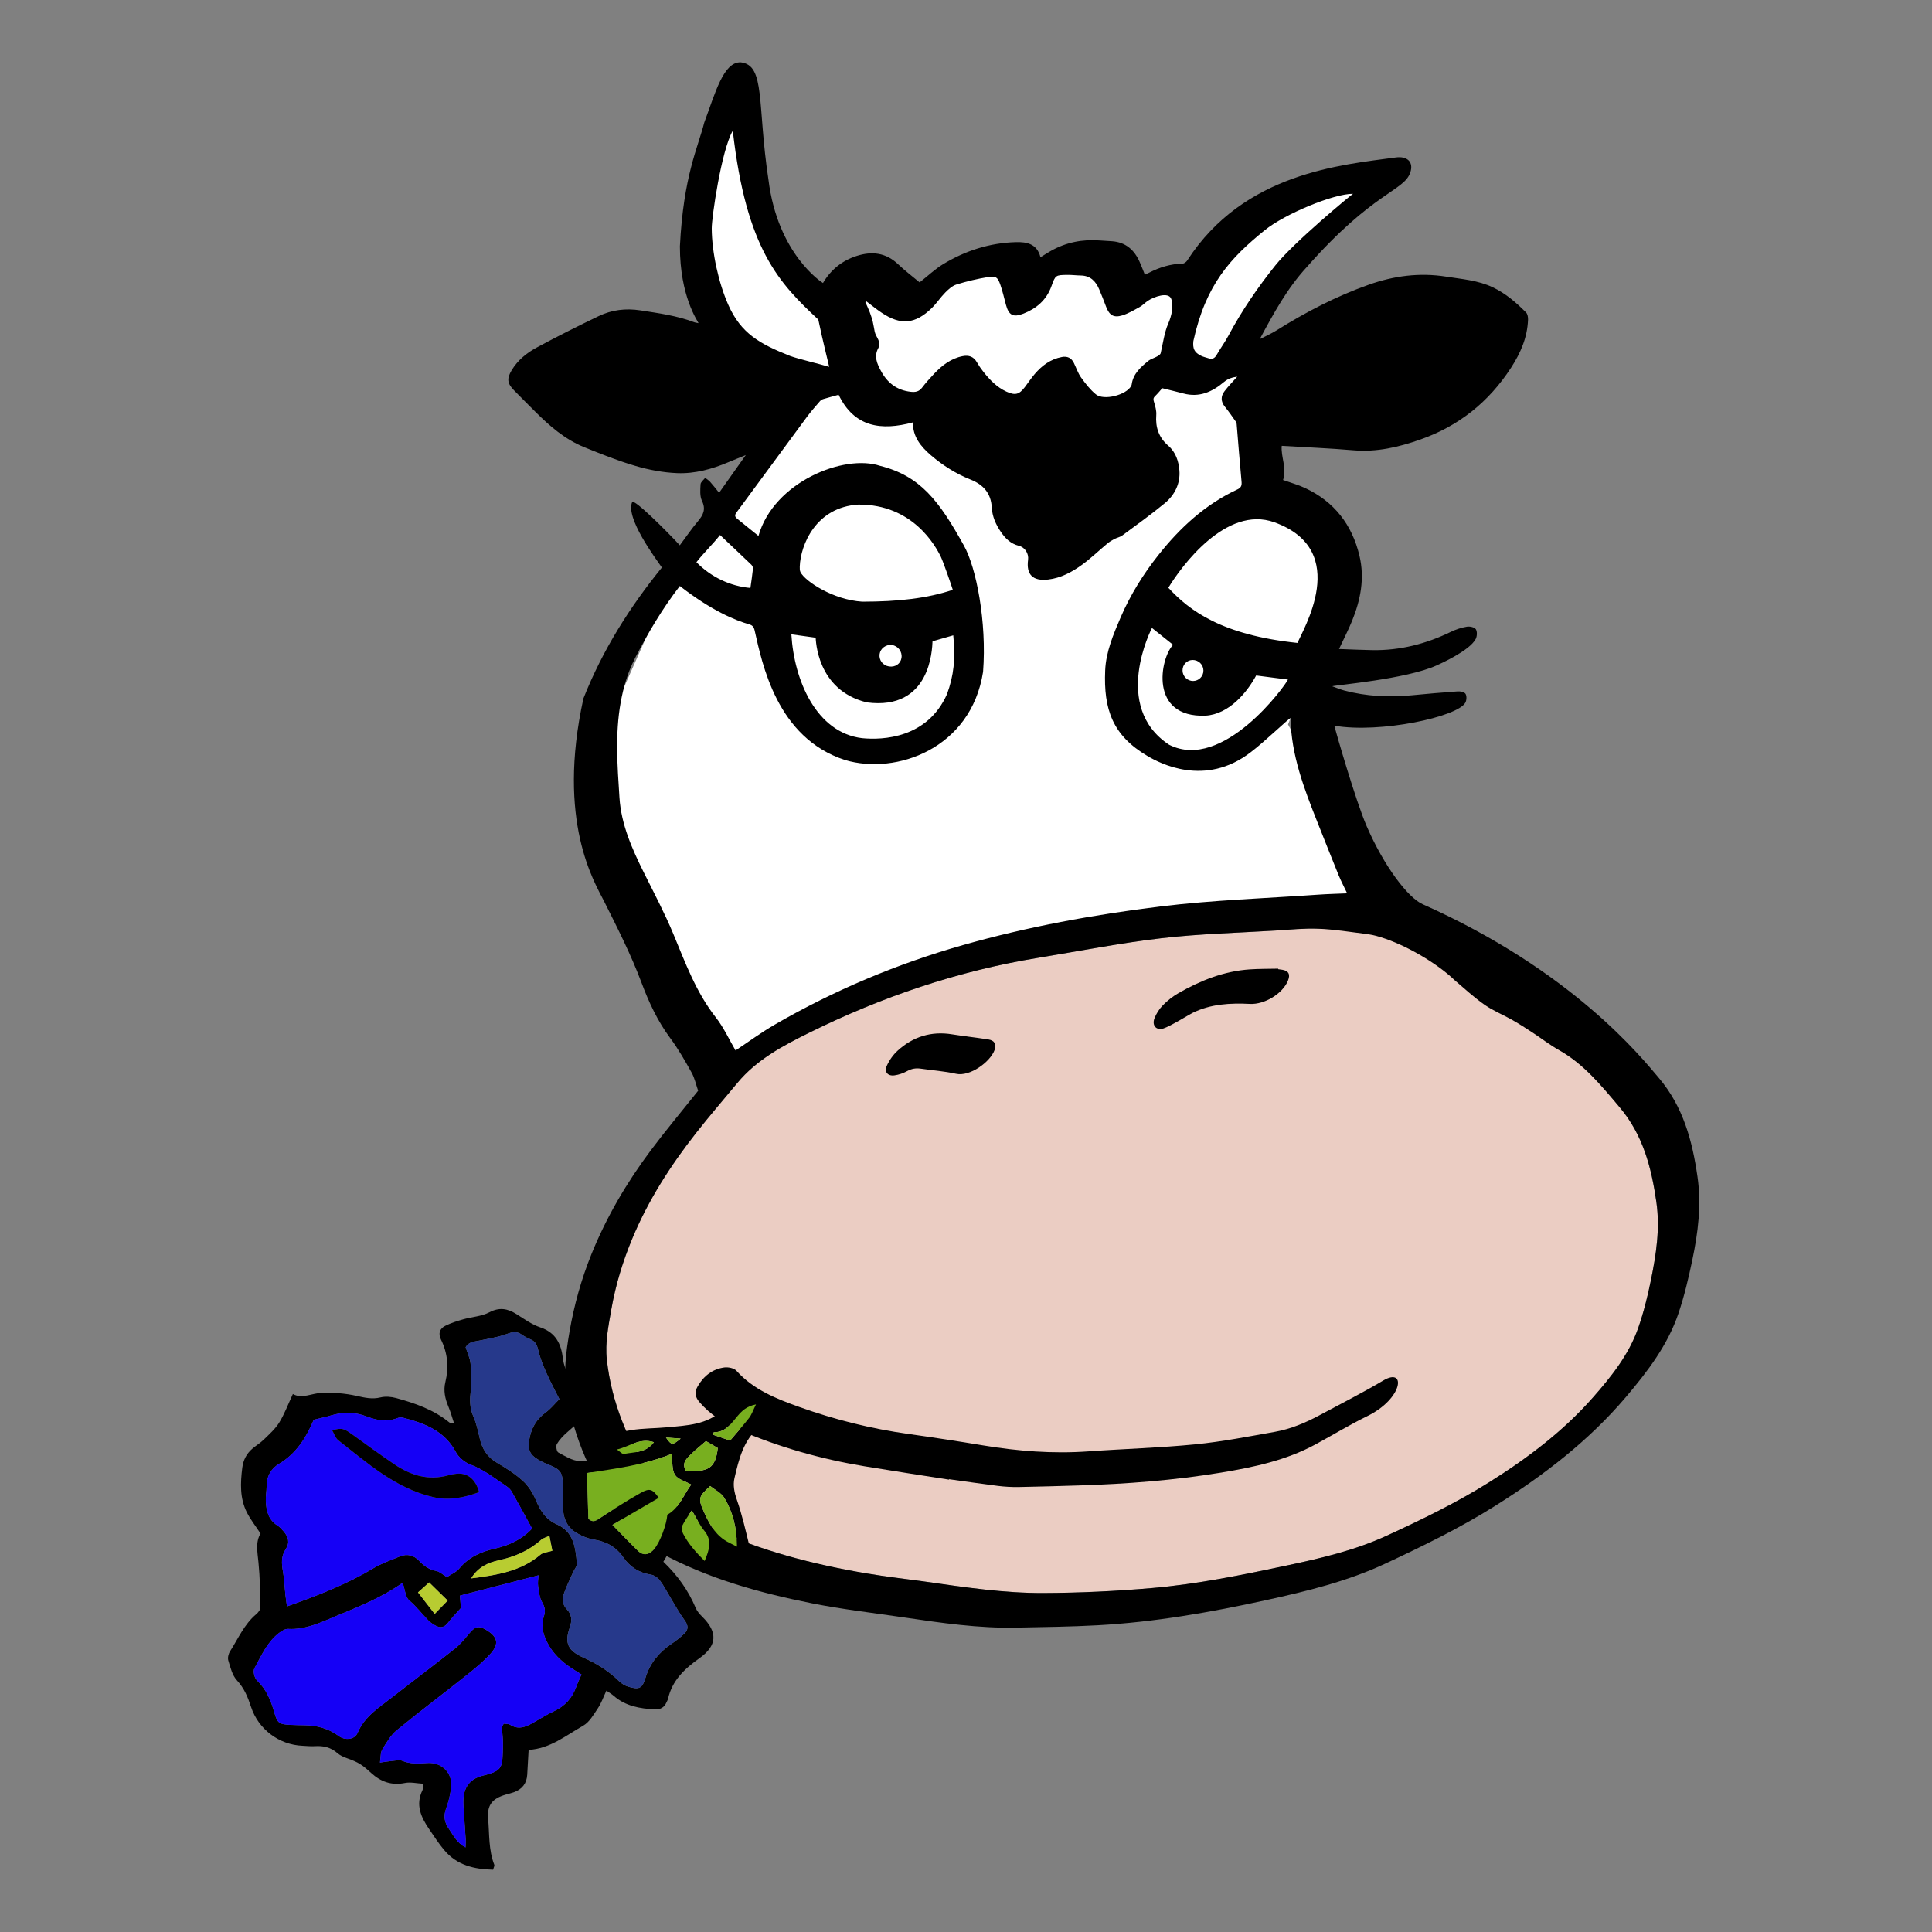
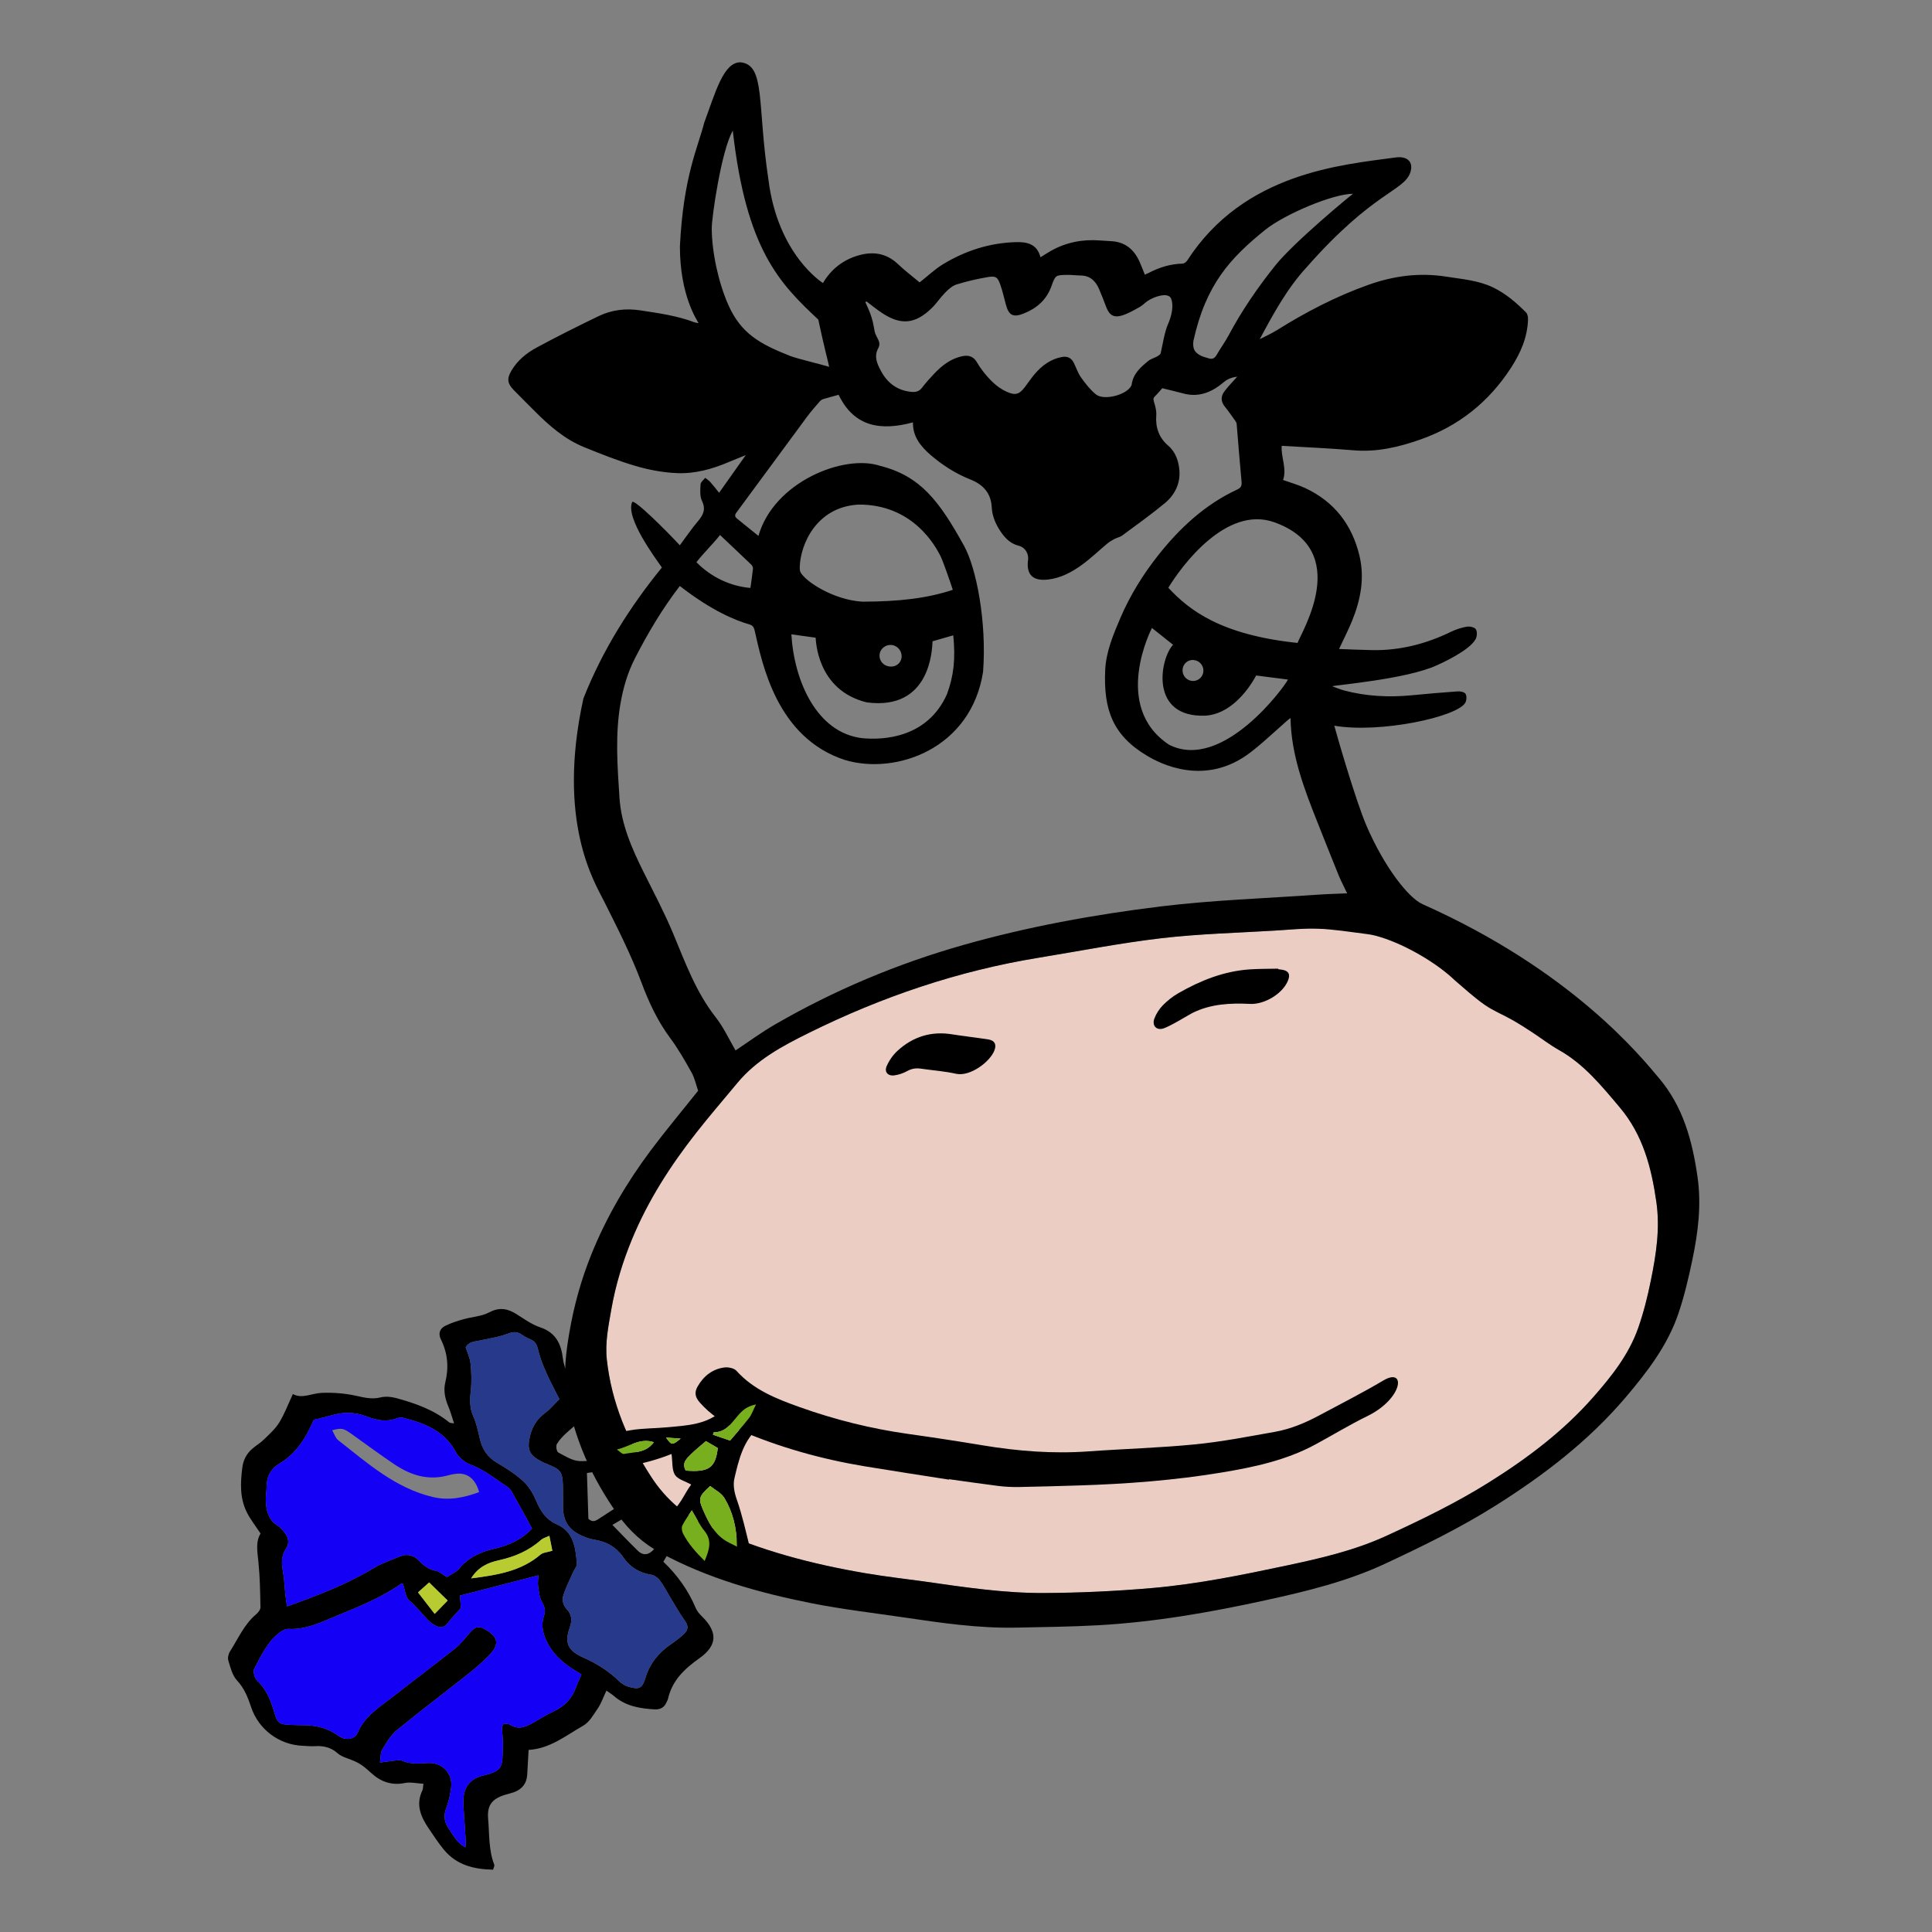
<svg xmlns="http://www.w3.org/2000/svg" version="1.1" id="Vrstva_1" x="0px" y="0px" width="180px" height="180px" viewBox="0 0 180 180" enable-background="new 0 0 180 180" xml:space="preserve">
  <rect x="0" y="0" width="180" height="180" fill="#808080" stroke="none" />
  <g>
-     <path fill="#FFFFFF" d="M129.197,84.624c0,0-9.296,1.463-25.069,1.776c-15.775,0.315-37.814,12.744-37.814,12.744L55.03,71.046   l8.148-18.387l8.984-12.117l-5.258-5.472l-2.556-13.798l4.401-12.726l4.696,16.949l3.626,2.512l4.179-1.984l5.221,1.357   l7.208-3.135l3.552,0.627l7-1.046l1.88,2.929l4.284-0.107l10.966-9.192l7-0.419l-6.685,5.849l-6.372,11.388l2.612,8.252l0.94,4.075   l4.909,3.656l0.104,7.625l-3.865,9.612L129.197,84.624z" />
    <g>
      <path fill-rule="evenodd" clip-rule="evenodd" fill="#EBCDC3" d="M85.923,147.317c-1.468-0.204-3.366-0.417-5.247-0.736    c-5.004-0.85-9.885-2.121-14.513-4.268c-2.288-1.058-4.103-2.577-5.49-4.712c-2.181-3.353-3.695-6.921-4.135-10.917    c-0.176-1.598,0.15-3.151,0.419-4.7c0.394-2.25,1.056-4.432,1.934-6.548c1.491-3.605,3.58-6.849,5.979-9.905    c1.234-1.575,2.547-3.089,3.825-4.633c1.79-2.163,4.207-3.45,6.654-4.661c6.801-3.367,13.921-5.786,21.428-7.009    c3.816-0.623,7.618-1.373,11.452-1.82c3.531-0.41,7.097-0.495,10.649-0.713c1.311-0.081,2.625-0.222,3.929-0.169    c1.473,0.06,3.063-0.002,4.529,0.183c9.1,2.163,18.262,9.913,23.564,16.454c2.169,2.57,2.959,5.603,3.42,8.831    c0.354,2.487-0.023,4.886-0.51,7.284c-0.303,1.507-0.681,3.013-1.188,4.462c-0.869,2.471-2.48,4.495-4.187,6.435    c-2.795,3.181-6.136,5.693-9.704,7.93c-3.059,1.917-6.298,3.485-9.567,4.988c-2.987,1.371-6.164,2.1-9.359,2.778    c-4.122,0.873-8.243,1.716-12.453,2.082c-3.369,0.292-6.74,0.452-10.121,0.465C93.564,148.434,89.957,147.896,85.923,147.317z" />
      <path fill-rule="evenodd" clip-rule="evenodd" d="M54.356,65.07c1.804-4.555,4.36-8.57,7.31-12.196    c-0.597-0.866-3.408-4.617-2.771-6.094c0.153-0.359,3.251,2.728,4.441,4.024c0.62-0.832,1.113-1.563,1.683-2.234    c0.493-0.586,0.767-1.107,0.382-1.906c-0.21-0.438-0.162-1.026-0.132-1.542c0.012-0.208,0.278-0.403,0.431-0.602    c0.158,0.123,0.336,0.229,0.465,0.377c0.273,0.303,0.523,0.632,0.832,1.014c0.819-1.158,1.611-2.276,2.487-3.513    c-0.627,0.257-1.123,0.454-1.616,0.662c-1.526,0.648-3.128,1.088-4.774,1.021c-1.301-0.053-2.619-0.298-3.867-0.665    c-1.637-0.477-3.228-1.116-4.809-1.757c-1.799-0.731-3.239-1.989-4.596-3.348c-0.648-0.653-1.306-1.299-1.947-1.959    c-0.623-0.641-0.667-1.079-0.206-1.854c0.567-0.949,1.413-1.623,2.355-2.13c1.892-1.019,3.813-1.986,5.749-2.915    c1.223-0.588,2.52-0.746,3.888-0.537c1.709,0.264,3.42,0.493,5.045,1.114c0.09,0.035,0.19,0.039,0.375,0.076    c-0.102-0.245-1.734-2.496-1.736-7.152c0.326-6.571,1.688-9.229,2.269-11.536c1.026-2.751,1.783-5.666,3.401-5.613    c2.32,0.271,1.512,3.885,2.582,10.955c0.871,6.962,5.02,9.582,5.078,9.607c0.725-1.232,1.783-2.089,3.137-2.521    c1.401-0.449,2.709-0.32,3.846,0.757c0.651,0.619,1.373,1.163,2.021,1.707c0.773-0.606,1.419-1.227,2.169-1.686    c2.08-1.264,4.349-1.996,6.798-2.065c1.014-0.028,1.973,0.15,2.292,1.41c0.345-0.213,0.639-0.405,0.944-0.579    c1.429-0.813,2.969-1.114,4.601-0.987c0.375,0.028,0.752,0.044,1.13,0.072c1.273,0.095,2.077,0.817,2.57,1.94    c0.167,0.377,0.313,0.762,0.481,1.179c0.15-0.072,0.28-0.127,0.403-0.19c0.975-0.505,1.999-0.817,3.107-0.843    c0.148-0.002,0.345-0.15,0.433-0.285c5.302-8.215,14.423-8.919,19.436-9.607c1.044-0.144,1.681,0.403,1.354,1.392    c-0.577,1.75-3.453,1.781-9.66,8.836c-1.806,1.963-3.068,4.274-4.369,6.701c0.326-0.162,0.576-0.28,0.822-0.407    c0.248-0.13,0.498-0.257,0.734-0.405c2.723-1.704,5.557-3.182,8.593-4.258c2.346-0.831,4.74-1.146,7.217-0.755    c1.475,0.234,2.969,0.338,4.355,0.998c1.197,0.572,2.172,1.417,3.089,2.341c0.146,0.146,0.194,0.449,0.185,0.674    c-0.064,1.656-0.685,3.091-1.586,4.48c-2.075,3.2-4.888,5.437-8.461,6.689c-1.998,0.702-4.052,1.186-6.219,0.998    c-2.207-0.19-4.42-0.278-6.68-0.415c-0.097,1.017,0.5,2.1,0.123,3.182c0.688,0.248,1.403,0.442,2.063,0.752    c2.714,1.269,4.367,3.417,5.055,6.305c0.498,2.096,0.106,4.115-0.688,6.067c-0.345,0.847-0.769,1.662-1.215,2.621    c1.079,0.037,2.098,0.09,3.119,0.106c2.575,0.039,4.997-0.583,7.308-1.707c0.468-0.227,0.982-0.394,1.491-0.479    c0.267-0.046,0.707,0.053,0.829,0.241c0.139,0.218,0.116,0.66-0.016,0.91c-0.579,1.098-3.334,2.32-3.631,2.455    c-2.857,1.299-9.463,1.833-9.734,1.947c0.373,0.132,0.738,0.292,1.121,0.394c2.058,0.544,4.145,0.648,6.259,0.447    c1.433-0.137,2.871-0.266,4.309-0.366c0.248-0.019,0.629,0.063,0.731,0.231c0.123,0.199,0.102,0.593-0.016,0.815    c-0.708,1.325-7.944,2.89-12.212,2.151c0.169,0.65,1.973,6.949,3.017,9.364c1.623,3.744,3.844,6.659,5.217,7.271    c13.939,6.21,20.353,14.233,22.013,16.194c2.255,2.67,3.107,5.823,3.591,9.188c0.384,2.651,0.053,5.217-0.484,7.778    c-0.35,1.667-0.741,3.336-1.285,4.948c-1.002,2.968-2.88,5.425-4.883,7.787c-3.473,4.096-7.678,7.315-12.196,10.156    c-3.278,2.061-6.747,3.753-10.248,5.388c-3.534,1.651-7.287,2.563-11.075,3.392c-5.194,1.139-10.42,2.059-15.736,2.348    c-2.507,0.139-5.018,0.164-7.527,0.217c-3.534,0.077-7.016-0.435-10.496-0.949c-2.864-0.424-5.75-0.752-8.586-1.317    c-4.89-0.975-9.681-2.304-14.11-4.708c-1.595-0.866-2.883-2.038-3.936-3.515c-2.429-3.42-4.131-7.127-4.795-11.297    c-0.313-1.959-0.063-3.872,0.266-5.784c0.426-2.464,1.093-4.865,2.031-7.19c1.405-3.489,3.297-6.703,5.543-9.706    c1.354-1.811,2.813-3.55,4.223-5.321c0.072-0.088,0.141-0.178,0.188-0.234c-0.204-0.585-0.324-1.176-0.604-1.681    c-0.616-1.103-1.244-2.211-1.996-3.221c-1.176-1.581-1.994-3.341-2.672-5.154c-0.984-2.628-2.25-5.117-3.503-7.616    C55.391,82.192,51.835,76.543,54.356,65.07z M85.923,147.317c4.034,0.579,7.641,1.116,11.309,1.1    c3.38-0.014,6.752-0.173,10.121-0.465c4.21-0.366,8.331-1.208,12.453-2.082c3.195-0.678,6.373-1.408,9.359-2.778    c3.27-1.503,6.509-3.07,9.567-4.988c3.568-2.237,6.909-4.749,9.704-7.93c1.707-1.94,3.318-3.964,4.187-6.435    c0.507-1.449,0.884-2.955,1.188-4.462c0.486-2.398,0.864-4.797,0.51-7.284c-0.461-3.228-1.25-6.261-3.42-8.831    c-1.695-2.005-3.337-4.029-5.678-5.342c-0.857-0.482-1.637-1.095-2.463-1.635c-0.619-0.403-1.241-0.806-1.883-1.169    c-0.84-0.477-1.757-0.843-2.547-1.392c-0.982-0.688-1.871-1.503-2.783-2.283c-1.695-1.632-4.58-3.302-6.893-4.02    c-0.632-0.199-0.957-0.252-1.443-0.315c-1.465-0.188-2.931-0.421-4.404-0.481c-1.304-0.053-2.619,0.088-3.929,0.169    c-3.552,0.218-7.118,0.303-10.649,0.713c-3.834,0.447-7.636,1.197-11.452,1.82c-7.507,1.223-14.627,3.642-21.428,7.009    c-2.447,1.211-4.865,2.499-6.654,4.661c-1.278,1.544-2.591,3.059-3.825,4.633c-2.399,3.056-4.487,6.3-5.979,9.905    c-0.878,2.117-1.54,4.298-1.934,6.548c-0.269,1.549-0.595,3.103-0.419,4.7c0.44,3.997,1.954,7.565,4.135,10.917    c1.387,2.135,3.202,3.654,5.49,4.712c4.628,2.146,9.509,3.418,14.513,4.268C82.557,146.9,84.455,147.114,85.923,147.317z     M125.511,83.23c-0.278-0.588-0.563-1.123-0.792-1.681c-0.671-1.644-1.32-3.297-1.978-4.948c-1.241-3.121-2.443-6.254-2.505-9.683    c-0.004-0.148-2.373,2.16-3.684,3.145c-4.286,3.334-8.561,1.009-9.628,0.382c-3.283-1.931-4.11-4.362-3.957-7.984    c0.072-1.727,0.757-3.35,1.44-4.941c0.903-2.093,2.105-4.024,3.503-5.791c2.008-2.542,4.374-4.735,7.366-6.125    c0.375-0.174,0.431-0.38,0.394-0.757c-0.169-1.776-0.301-3.556-0.452-5.333c-0.007-0.092-0.048-0.189-0.102-0.264    c-0.324-0.456-0.639-0.919-0.991-1.35c-0.398-0.484-0.396-0.979-0.044-1.445c0.373-0.493,0.813-0.933,1.19-1.361    c-0.398,0.056-0.831,0.153-1.239,0.5c-1.083,0.917-2.301,1.466-3.774,1.067c-0.642-0.171-1.29-0.322-1.971-0.491    c-0.194,0.218-0.424,0.5-0.681,0.75c-0.188,0.183-0.153,0.331-0.081,0.561c0.118,0.382,0.231,0.799,0.202,1.19    c-0.088,1.148,0.241,2.103,1.118,2.855c0.706,0.607,0.97,1.468,1.038,2.306c0.097,1.204-0.429,2.281-1.355,3.045    c-1.278,1.056-2.628,2.021-3.959,3.005c-0.217,0.162-0.514,0.213-0.759,0.343c-0.227,0.121-0.452,0.257-0.648,0.421    c-0.783,0.651-1.519,1.364-2.338,1.961c-0.947,0.69-1.982,1.25-3.177,1.387c-1.427,0.162-2.049-0.46-1.864-1.843    c0.074-0.565-0.275-1.156-0.859-1.301c-0.762-0.192-1.255-0.676-1.674-1.292c-0.472-0.692-0.803-1.433-0.85-2.28    c-0.069-1.325-0.783-2.126-1.987-2.603c-1.352-0.537-2.572-1.311-3.682-2.26c-0.96-0.824-1.706-1.757-1.671-3.063    c-2.945,0.794-5.458,0.473-6.928-2.57c-0.514,0.144-0.975,0.262-1.428,0.4c-0.114,0.035-0.236,0.109-0.313,0.199    c-0.407,0.472-0.824,0.94-1.195,1.44c-2.204,2.98-4.392,5.972-6.597,8.95c-0.173,0.238-0.118,0.394,0.065,0.544    c0.655,0.535,1.315,1.063,2,1.616c1.431-5.041,7.979-7.644,11.327-6.53c3.751,0.942,5.495,3.247,7.801,7.403    c1.165,2.049,2.154,7.146,1.799,11.79c-1.114,7.162-8.097,9.63-12.853,8.218c-6.396-2.07-7.731-9.023-8.431-12.078    c-0.074-0.326-0.199-0.475-0.502-0.563c-1.292-0.371-3.503-1.269-6.467-3.575c-1.618,2.1-2.964,4.365-4.17,6.717    c-0.674,1.313-1.082,2.686-1.343,4.145c-0.525,2.952-0.303,5.897-0.111,8.845c0.162,2.517,1.167,4.768,2.269,6.988    c0.945,1.898,1.943,3.779,2.755,5.735c1.118,2.688,2.112,5.416,3.943,7.75c0.75,0.954,1.262,2.093,1.848,3.091    c1.208-0.801,2.401-1.683,3.677-2.419c5.525-3.195,11.383-5.654,17.51-7.396c6.027-1.713,12.205-2.838,18.415-3.6    c4.876-0.595,9.804-0.755,14.71-1.1C123.721,83.29,124.603,83.271,125.511,83.23z M80.725,28.08    c-0.035,0.023-0.067,0.049-0.1,0.072c0.139,0.313,0.287,0.621,0.41,0.94c0.109,0.287,0.204,0.583,0.28,0.882    c0.076,0.31,0.116,0.627,0.181,0.938c0.109,0.507,0.653,0.935,0.335,1.517c-0.426,0.778-0.123,1.44,0.241,2.123    c0.602,1.127,1.496,1.809,2.781,1.952c0.414,0.046,0.759-0.002,1.042-0.371c0.347-0.458,0.734-0.885,1.127-1.304    c0.743-0.787,1.582-1.44,2.681-1.651c0.554-0.106,1,0.04,1.301,0.556c0.181,0.313,0.385,0.616,0.609,0.898    c0.597,0.75,1.255,1.442,2.146,1.853c0.822,0.377,1.19,0.28,1.723-0.419c0.308-0.403,0.588-0.831,0.919-1.218    c0.676-0.792,1.484-1.392,2.538-1.588c0.5-0.093,0.875,0.083,1.103,0.54c0.227,0.456,0.384,0.958,0.676,1.368    c0.408,0.567,0.848,1.137,1.382,1.575c0.744,0.604,2.834,0.058,3.284-0.778c0.023-0.044,0.044-0.09,0.051-0.137    c0.137-1.021,0.854-1.637,1.582-2.228c0.248-0.204,1.051-0.394,1.123-0.702c0.199-0.859,0.347-1.952,0.702-2.75    c0.303-0.688,0.535-1.674,0.269-2.323c-0.264-0.646-1.593-0.19-2.186,0.213c-0.259,0.176-0.475,0.419-0.746,0.567    c-0.528,0.29-1.058,0.609-1.628,0.783c-0.794,0.241-1.194-0.023-1.489-0.785c-0.21-0.554-0.423-1.107-0.655-1.651    c-0.317-0.746-0.815-1.267-1.699-1.283c-0.426-0.007-0.852-0.064-1.278-0.058c-1.079,0.016-1.1,0.019-1.466,1.042    c-0.458,1.29-1.389,2.088-2.619,2.57c-0.961,0.375-1.364,0.146-1.628-0.838c-0.167-0.618-0.306-1.244-0.516-1.848    c-0.243-0.702-0.41-0.843-1.132-0.727c-0.996,0.164-1.987,0.396-2.952,0.694c-0.392,0.121-0.748,0.447-1.049,0.75    c-0.449,0.451-0.801,1.002-1.257,1.447c-1.544,1.509-2.904,1.627-4.682,0.428C81.644,28.805,81.192,28.432,80.725,28.08z     M120.889,59.901c0.389-1.072,5.11-8.625-2.158-11.241c-4.511-1.621-8.704,4.161-9.88,6.101    C110.826,56.892,113.811,59.161,120.889,59.901z M79.97,47.011c-3.953,0.236-5.388,3.751-5.458,5.772    c-0.005,0.16-0.009,0.373,0.067,0.523c0.438,0.856,3.047,2.58,5.751,2.75c3.399-0.002,6.069-0.313,8.44-1.104    c-0.167-0.528-0.873-2.57-1.111-3.07C87.173,50.876,85.048,46.972,79.97,47.011z M73.73,59.098    c0.254,4.332,2.35,9.165,6.587,9.674c1.95,0.192,6.087,0.007,7.914-4.103c0.632-1.746,0.799-3.244,0.583-5.478    c-0.702,0.201-1.338,0.384-1.933,0.556c-0.035,0.713-0.165,6.476-6.122,5.693c-4.708-1.146-4.742-5.897-4.766-6.027    C75.232,59.307,74.496,59.205,73.73,59.098z M126.057,18.057c-1.806-0.019-6.368,1.887-8.213,3.383    c-3.198,2.591-5.495,5.038-6.659,10.327c-0.077,0.711,0.085,1.072,0.72,1.382c0.218,0.107,0.463,0.155,0.697,0.234    c0.35,0.116,0.569,0,0.755-0.324c0.347-0.611,0.771-1.181,1.102-1.801c1.239-2.32,2.709-4.466,4.357-6.525    C120.558,22.558,125.823,18.207,126.057,18.057z M108.923,69.386c5.02,2.544,10.853-5.543,11.072-6.074    c-0.63-0.085-2.276-0.282-2.961-0.379c-0.848,1.574-2.526,3.617-4.721,3.742c-5.272,0.208-4.233-5.335-3.021-6.602    c-0.683-0.544-1.322-1.053-1.968-1.567C107.299,58.554,103.525,65.827,108.923,69.386z M68.272,12.175    c-1.07,1.843-1.966,8.099-1.961,9.097c0.007,2.234,0.639,5.104,1.547,7.139c1.183,2.658,2.913,3.626,5.766,4.756    c0.769,0.283,2.771,0.746,3.628,1.012c-0.051-0.283-0.595-2.38-1.012-4.402C72.614,26.388,69.521,23.234,68.272,12.175z     M69.914,54.777c0.085-0.621,0.178-1.204,0.238-1.79c0.012-0.118-0.06-0.285-0.15-0.373c-0.957-0.919-1.926-1.829-2.92-2.77    c-0.627,0.813-1.551,1.697-2.197,2.533C66.242,53.77,68.052,54.62,69.914,54.777z M82.832,62.092    c0.581,0.088,1.074-0.252,1.158-0.796c0.088-0.583-0.317-1.125-0.896-1.202c-0.542-0.072-1.065,0.313-1.142,0.84    C81.869,61.499,82.255,62.006,82.832,62.092z M112.102,62.664c0.104-0.542-0.257-1.063-0.803-1.16    c-0.533-0.095-1.021,0.25-1.111,0.787c-0.09,0.526,0.259,1.035,0.78,1.137C111.495,63.53,112.002,63.187,112.102,62.664z" />
      <path fill-rule="evenodd" clip-rule="evenodd" d="M88.415,137.854c-2.617-0.412-5.233-0.808-7.847-1.241    c-4.066-0.674-8.012-1.783-11.797-3.422c-1.354-0.588-2.572-1.39-3.561-2.51c-0.445-0.5-0.542-0.945-0.206-1.523    c0.556-0.958,1.375-1.609,2.484-1.755c0.364-0.046,0.901,0.063,1.123,0.308c1.598,1.776,3.712,2.607,5.875,3.38    c3.306,1.181,6.691,2.024,10.169,2.51c2.313,0.324,4.622,0.678,6.925,1.061c3.253,0.54,6.516,0.796,9.818,0.56    c3.318-0.238,6.65-0.329,9.958-0.655c2.489-0.245,4.958-0.729,7.426-1.167c1.478-0.262,2.86-0.847,4.18-1.558    c1.982-1.065,3.992-2.079,5.925-3.228c2.123-1.259,1.866,1.681-1.512,3.33c-1.637,0.801-3.198,1.752-4.8,2.621    c-2.755,1.496-5.763,2.13-8.817,2.635c-4.376,0.72-8.785,1.056-13.217,1.195c-1.885,0.056-3.77,0.116-5.654,0.148    c-0.639,0.009-1.283-0.027-1.917-0.106c-1.519-0.19-3.031-0.415-4.548-0.623C88.419,137.826,88.417,137.84,88.415,137.854z" />
      <path fill-rule="evenodd" clip-rule="evenodd" d="M119.09,90.297c0.13,0.019,0.262,0.032,0.391,0.055    c0.582,0.102,0.75,0.433,0.519,1.005c-0.496,1.232-2.2,2.244-3.534,2.174c-1.845-0.092-3.677,0-5.379,0.848    c-0.306,0.153-2.063,1.246-2.704,1.442c-0.66,0.202-1.077-0.287-0.827-0.94c0.171-0.447,0.454-0.885,0.787-1.225    c0.421-0.428,0.91-0.817,1.431-1.116c2.067-1.19,4.253-2.061,6.662-2.225c0.882-0.061,1.769-0.046,2.651-0.067    C119.087,90.264,119.09,90.28,119.09,90.297z" />
      <path fill-rule="evenodd" clip-rule="evenodd" d="M90.128,96.569c0.651,0.09,1.306,0.169,1.954,0.273    c0.579,0.095,0.778,0.449,0.574,0.998c-0.403,1.098-2.29,2.492-3.589,2.2c-1.072-0.241-2.179-0.315-3.27-0.475    c-0.454-0.067-0.856-0.007-1.273,0.222c-0.363,0.202-0.785,0.348-1.197,0.403c-0.611,0.081-0.959-0.319-0.713-0.875    c0.231-0.521,0.586-1.033,1.007-1.417c1.438-1.315,3.145-1.85,5.089-1.531c0.472,0.079,0.945,0.134,1.417,0.199V96.569z" />
    </g>
  </g>
  <g>
    <path fill-rule="evenodd" clip-rule="evenodd" d="M37.727,166.117c-1.243,0.252-2.255-0.114-3.151-0.936   c-0.875-0.801-1.179-0.982-2.225-1.364c-0.319-0.113-0.658-0.255-0.905-0.475c-0.616-0.549-1.32-0.708-2.116-0.655   c-0.38,0.025-0.762-0.021-1.144-0.037c-2.184-0.088-4.112-1.535-4.795-3.617c-0.296-0.905-0.637-1.75-1.32-2.484   c-0.431-0.466-0.602-1.202-0.799-1.846c-0.076-0.25,0.016-0.627,0.167-0.861c0.759-1.181,1.311-2.51,2.429-3.445   c0.188-0.155,0.4-0.428,0.398-0.644c-0.025-1.401-0.044-2.807-0.186-4.201c-0.095-0.958-0.285-1.889,0.195-2.676   c-0.463-0.704-0.938-1.304-1.276-1.973c-0.66-1.315-0.604-2.725-0.426-4.149c0.093-0.732,0.392-1.309,0.929-1.774   c0.345-0.299,0.75-0.532,1.074-0.852c0.514-0.5,1.07-0.993,1.44-1.591c0.486-0.787,0.813-1.674,1.271-2.658   c0.845,0.475,1.737-0.064,2.661-0.106c1.09-0.048,2.216,0.042,3.279,0.28c0.759,0.169,1.445,0.333,2.227,0.141   c0.454-0.111,0.994-0.064,1.457,0.061c1.771,0.484,3.501,1.086,4.955,2.273c0.07,0.058,0.197,0.042,0.438,0.083   c-0.194-0.588-0.331-1.098-0.535-1.579c-0.306-0.727-0.465-1.482-0.28-2.237c0.34-1.396,0.227-2.721-0.41-4.006   c-0.269-0.546-0.104-1.007,0.396-1.259c0.535-0.269,1.118-0.452,1.697-0.616c0.801-0.229,1.692-0.264,2.408-0.644   c0.96-0.507,1.723-0.354,2.559,0.176c0.708,0.449,1.412,0.959,2.192,1.22c1.452,0.491,1.95,1.533,2.117,2.92   c0.067,0.549,0.28,1.095,0.495,1.614c0.202,0.491,0.514,0.936,0.744,1.417c1.03,2.179,1.009,2.223-0.843,3.825   c-0.366,0.32-0.718,0.688-0.963,1.1c-0.106,0.183-0.021,0.697,0.129,0.78c0.63,0.34,1.306,0.769,1.984,0.804   c0.952,0.051,1.919-0.218,3.059-0.375c-0.371-0.405-0.6-0.641-0.813-0.894c-0.229-0.275-0.65-0.445-0.558-0.811   c1.082-0.287,2.084-0.639,3.117-0.803c1.116-0.181,2.26-0.16,3.385-0.267c1.817-0.173,3.667-0.227,5.131-1.586   c0.582-0.544,1.248-0.998,1.853-1.519c0.822-0.708,1.804-0.456,2.112,0.577c0.269,0.903,0.229,1.829-0.5,2.445   c-1.524,1.278-1.938,3.063-2.353,4.834c-0.146,0.632-0.017,1.308,0.22,1.987c0.5,1.431,0.832,2.919,1.195,4.395   c0.072,0.292-0.035,0.627-0.072,1.123c-0.947-0.315-1.713-0.567-2.489-0.824c-0.048,0.22-0.076,0.41-0.125,0.59   c-0.16,0.572-0.125,1.32-0.822,1.51c-0.627,0.169-1.047-0.396-1.434-0.792c-0.66-0.678-1.262-1.41-1.945-2.186   c-0.398,0.678-0.769,1.315-1.151,1.973c1.313,1.255,2.325,2.67,3.017,4.312c0.125,0.303,0.366,0.574,0.607,0.81   c1.449,1.436,1.412,2.682-0.264,3.869c-1.382,0.979-2.545,2.07-2.929,3.793c-0.023,0.109-0.095,0.206-0.139,0.313   c-0.202,0.486-0.579,0.683-1.091,0.658c-1.394-0.072-2.732-0.301-3.832-1.267c-0.185-0.16-0.4-0.285-0.674-0.479   c-0.292,0.618-0.477,1.169-0.79,1.635c-0.398,0.59-0.79,1.301-1.371,1.63c-1.609,0.912-3.089,2.144-5.087,2.257   c-0.046,0.817-0.083,1.572-0.132,2.325c-0.051,0.813-0.484,1.345-1.241,1.619c-0.25,0.09-0.514,0.148-0.769,0.225   c-1.25,0.371-1.741,0.965-1.63,2.25c0.127,1.436,0.032,2.906,0.576,4.293c0.033,0.081-0.051,0.211-0.113,0.449   c-1.757-0.04-3.369-0.408-4.562-1.836c-0.514-0.611-0.949-1.29-1.401-1.952c-0.759-1.107-1.283-2.262-0.618-3.619   c0.046-0.097,0.037-0.222,0.09-0.597C38.819,166.154,38.25,166.012,37.727,166.117z M47.507,160.682   c0.762,0.493,1.445,0.229,2.135-0.162c0.662-0.379,1.313-0.783,2-1.109c0.991-0.468,1.653-1.197,2.028-2.216   c0.141-0.389,0.319-0.767,0.502-1.192c-0.327-0.204-0.616-0.375-0.896-0.558c-0.968-0.642-1.794-1.408-2.32-2.473   c-0.389-0.787-0.565-1.586-0.273-2.431c0.162-0.475,0.067-0.831-0.181-1.271c-0.246-0.438-0.296-1-0.371-1.517   c-0.044-0.322,0.023-0.657,0.04-0.986c-2.484,0.642-4.89,1.264-7.319,1.892c0.037,0.481,0.072,0.924,0.09,1.158   c-0.486,0.551-0.873,0.933-1.192,1.364c-0.34,0.458-0.727,0.525-1.192,0.264c-0.229-0.127-0.461-0.28-0.644-0.468   c-0.602-0.618-1.118-1.303-1.79-1.873c-0.354-0.301-0.387-0.982-0.588-1.563c0.042-0.002-0.088-0.035-0.164,0.019   c-1.83,1.276-3.89,2.112-5.928,2.95c-1.461,0.602-2.917,1.347-4.596,1.252c-0.29-0.016-0.632,0.208-0.885,0.405   c-1.086,0.854-1.625,2.109-2.262,3.274c-0.144,0.262,0.002,0.892,0.241,1.116c0.875,0.831,1.292,1.861,1.611,2.978   c0.29,1.014,0.458,1.119,1.538,1.169c0.419,0.019,0.838,0.025,1.257,0.03c1.176,0.011,2.253,0.298,3.218,1.009   c0.595,0.44,1.489,0.329,1.748-0.292c0.651-1.547,2.003-2.367,3.226-3.325c1.95-1.528,3.934-3.012,5.872-4.555   c0.502-0.396,0.91-0.919,1.327-1.412c0.542-0.639,0.857-0.718,1.552-0.308c1.063,0.623,1.241,1.294,0.431,2.2   c-0.655,0.731-1.427,1.368-2.198,1.982c-2.176,1.734-4.406,3.404-6.557,5.168c-0.565,0.466-0.963,1.158-1.353,1.799   c-0.173,0.283-0.132,0.695-0.213,1.213c0.514-0.069,0.84-0.13,1.174-0.158c0.301-0.025,0.646-0.116,0.901-0.007   c0.78,0.329,1.561,0.252,2.366,0.206c1.343-0.079,2.346,0.954,2.19,2.274c-0.079,0.674-0.236,1.357-0.475,1.991   c-0.254,0.688-0.144,1.273,0.246,1.836c0.421,0.611,0.743,1.317,1.567,1.764c0.009-0.308,0.03-0.514,0.019-0.718   c-0.067-1.067-0.15-2.13-0.213-3.198c-0.088-1.473,0.419-2.431,1.832-2.778c1.901-0.465,1.79-0.776,1.85-2.809   c0.014-0.567-0.069-1.137-0.1-1.705c-0.002-0.064,0.072-0.132,0.178-0.322C47.146,160.622,47.366,160.59,47.507,160.682z    M26.01,136.377c-0.769,0.458-1.171,1.174-1.167,2.1c0.002,0.458-0.1,0.917-0.076,1.371c0.044,0.894,0.225,1.741,1.077,2.274   c0.222,0.137,0.405,0.347,0.579,0.546c0.44,0.507,0.607,1.056,0.197,1.667c-0.44,0.658-0.387,1.357-0.254,2.093   c0.127,0.708,0.148,1.431,0.225,2.146c0.037,0.335,0.09,0.667,0.148,1.09c2.839-1.005,5.527-2.04,8.025-3.542   c0.773-0.468,1.651-0.767,2.494-1.116c0.676-0.278,1.313-0.104,1.785,0.403c0.456,0.484,0.933,0.822,1.602,0.95   c0.313,0.06,0.588,0.331,0.991,0.574c0.368-0.248,0.854-0.442,1.148-0.796c0.882-1.063,2.033-1.575,3.33-1.862   c1.369-0.303,2.577-0.903,3.457-1.866c-0.651-1.186-1.257-2.311-1.887-3.422c-0.106-0.19-0.28-0.366-0.463-0.491   c-1.098-0.739-2.128-1.572-3.404-2.052c-0.528-0.197-1.086-0.662-1.348-1.155c-1.063-1.999-2.924-2.684-4.914-3.202   c-0.173-0.044-0.391-0.021-0.558,0.044c-0.996,0.384-1.913,0.197-2.882-0.176c-1.042-0.4-2.156-0.417-3.253-0.085   c-0.509,0.153-1.033,0.259-1.628,0.407C28.516,133.964,27.601,135.427,26.01,136.377z M50.927,127.958   c-0.306-0.69-0.602-1.396-0.771-2.125c-0.116-0.493-0.255-0.852-0.739-1.049c-0.28-0.113-0.556-0.262-0.804-0.438   c-0.454-0.324-0.85-0.264-1.371-0.067c-0.811,0.304-1.692,0.429-2.547,0.616c-0.477,0.104-1.005,0.092-1.311,0.627   c0.153,0.486,0.4,0.981,0.454,1.496c0.083,0.822,0.118,1.667,0.028,2.484c-0.093,0.853-0.132,1.642,0.234,2.459   c0.292,0.653,0.438,1.378,0.604,2.082c0.229,0.977,0.711,1.723,1.607,2.244c0.852,0.496,1.702,1.042,2.426,1.704   c0.512,0.468,0.915,1.123,1.188,1.769c0.415,0.986,0.913,1.801,1.95,2.257c1.582,0.69,1.746,2.186,1.871,3.647   c0.023,0.259-0.229,0.54-0.35,0.813c-0.304,0.69-0.651,1.368-0.889,2.082c-0.16,0.472-0.081,0.965,0.306,1.377   c0.458,0.486,0.507,1.021,0.273,1.684c-0.514,1.461-0.183,2.167,1.267,2.813c1.234,0.551,2.355,1.244,3.323,2.193   c0.234,0.229,0.546,0.424,0.859,0.517c1.01,0.301,1.301,0.178,1.604-0.829c0.408-1.35,1.23-2.341,2.367-3.124   c0.442-0.303,0.873-0.625,1.255-0.996c0.371-0.359,0.384-0.743,0.037-1.211c-0.514-0.697-0.926-1.471-1.38-2.211   c-0.317-0.521-0.588-1.072-0.959-1.551c-0.189-0.246-0.53-0.473-0.829-0.517c-1.098-0.167-1.95-0.727-2.549-1.595   c-0.681-0.984-1.565-1.473-2.726-1.665c-0.616-0.102-1.248-0.366-1.771-0.708c-0.776-0.512-1.121-1.324-1.128-2.262   c-0.004-0.688,0.002-1.373-0.011-2.061c-0.03-1.285-0.213-1.507-1.438-1.996c-0.419-0.167-0.833-0.375-1.19-0.644   c-0.488-0.368-0.627-0.857-0.53-1.514c0.169-1.125,0.632-2,1.563-2.672c0.452-0.326,0.811-0.783,1.264-1.234   C51.696,129.516,51.277,128.752,50.927,127.958z M55.931,141.415c1.237-0.81,2.487-1.609,3.777-2.334   c0.829-0.465,1.093-0.34,1.665,0.468c-1.424,0.833-2.853,1.665-4.318,2.521c0.85,0.866,1.596,1.66,2.378,2.415   c0.512,0.493,1.047,0.398,1.554-0.21c0.512-0.618,1.125-2.25,1.186-3.151c1.156-0.655,1.528-1.896,2.223-2.809   c-0.574-0.324-1.246-0.489-1.512-0.908c-0.294-0.468-0.213-1.167-0.319-1.943c-2.561,1.033-5.21,1.357-7.882,1.774   c0.046,1.489,0.092,2.887,0.136,4.265C55.25,141.906,55.551,141.663,55.931,141.415z M67.483,139.556   c-0.285-0.47-0.882-0.754-1.318-1.106c-1.074,0.975-1.127,1.169-0.641,2.271c0.465,1.051,0.972,2.084,1.968,2.753   c0.324,0.222,0.694,0.375,1.171,0.625C68.645,142.339,68.279,140.874,67.483,139.556z M50.346,144.849   c0.252-0.218,0.679-0.231,1.116-0.368c-0.081-0.403-0.167-0.832-0.278-1.394c-0.343,0.16-0.597,0.218-0.767,0.371   c-1.134,1.019-2.473,1.586-3.945,1.908c-0.998,0.22-1.913,0.616-2.58,1.688C46.31,146.746,48.521,146.398,50.346,144.849z    M65.607,142.596c-0.429-0.519-0.716-1.153-1.153-1.882c-0.327,0.512-0.655,0.947-0.887,1.428c-0.09,0.192-0.035,0.526,0.069,0.732   c0.486,0.945,1.179,1.729,2.015,2.559C66.084,144.388,66.374,143.52,65.607,142.596z M66.874,134.909   c-0.356-0.208-0.759-0.442-1.104-0.644c-0.523,0.456-0.961,0.799-1.354,1.188c-0.428,0.421-0.938,0.843-0.523,1.558   C66.029,137.183,66.663,136.761,66.874,134.909z M68.02,134.214c0.574-0.676,1.202-1.375,1.778-2.117   c0.236-0.306,0.361-0.699,0.637-1.252c-0.885,0.178-1.309,0.606-1.693,1.051c-0.613,0.711-1.121,1.554-2.229,1.544   c-0.026,0-0.053,0.125-0.093,0.229C66.959,133.855,67.503,134.041,68.02,134.214z M38.944,148.359   c0.556,0.72,1.051,1.357,1.554,2.005c0.401-0.41,0.838-0.862,1.211-1.244c-0.538-0.525-1.086-1.061-1.728-1.69   C39.618,147.755,39.234,148.1,38.944,148.359z M57.473,135.045c0.229,0.148,0.491,0.456,0.678,0.415   c0.933-0.197,2.01-0.065,2.771-1.093C59.596,133.932,58.638,134.791,57.473,135.045z M62.048,133.932   c0.533,0.739,0.574,0.743,1.369,0.1C62.887,133.992,62.525,133.966,62.048,133.932z" />
    <path fill-rule="evenodd" clip-rule="evenodd" fill="#1500F6" d="M46.938,160.592c0.208,0.03,0.428-0.002,0.57,0.09   c0.762,0.493,1.445,0.229,2.135-0.162c0.662-0.379,1.313-0.783,2-1.109c0.991-0.468,1.653-1.197,2.028-2.216   c0.141-0.389,0.319-0.767,0.502-1.192c-0.327-0.204-0.616-0.375-0.896-0.558c-0.968-0.642-1.794-1.408-2.32-2.473   c-0.389-0.787-0.565-1.586-0.273-2.431c0.162-0.475,0.067-0.831-0.181-1.271c-0.246-0.438-0.296-1-0.371-1.517   c-0.044-0.322,0.023-0.657,0.04-0.986c-2.484,0.642-4.89,1.264-7.319,1.892c0.037,0.481,0.072,0.924,0.09,1.158   c-0.486,0.551-0.873,0.933-1.192,1.364c-0.34,0.458-0.727,0.525-1.192,0.264c-0.229-0.127-0.461-0.28-0.644-0.468   c-0.602-0.618-1.118-1.303-1.79-1.873c-0.354-0.301-0.387-0.982-0.588-1.563c0.042-0.002-0.088-0.035-0.164,0.019   c-1.83,1.276-3.89,2.112-5.928,2.95c-1.461,0.602-2.917,1.347-4.596,1.252c-0.29-0.016-0.632,0.208-0.885,0.405   c-1.086,0.854-1.625,2.109-2.262,3.274c-0.144,0.262,0.002,0.892,0.241,1.116c0.875,0.831,1.292,1.861,1.611,2.978   c0.29,1.014,0.458,1.119,1.538,1.169c0.419,0.019,0.838,0.025,1.257,0.03c1.176,0.011,2.253,0.298,3.218,1.009   c0.595,0.44,1.489,0.329,1.748-0.292c0.651-1.547,2.003-2.367,3.226-3.325c1.95-1.528,3.934-3.012,5.872-4.555   c0.502-0.396,0.91-0.919,1.327-1.412c0.542-0.639,0.857-0.718,1.552-0.308c1.063,0.623,1.241,1.294,0.431,2.2   c-0.655,0.731-1.427,1.368-2.198,1.982c-2.176,1.734-4.406,3.404-6.557,5.168c-0.565,0.466-0.963,1.158-1.353,1.799   c-0.173,0.283-0.132,0.695-0.213,1.213c0.514-0.069,0.84-0.13,1.174-0.158c0.301-0.025,0.646-0.116,0.901-0.007   c0.78,0.329,1.561,0.252,2.366,0.206c1.343-0.079,2.346,0.954,2.19,2.274c-0.079,0.674-0.236,1.357-0.475,1.991   c-0.254,0.688-0.144,1.273,0.246,1.836c0.421,0.611,0.743,1.317,1.567,1.764c0.009-0.308,0.03-0.514,0.019-0.718   c-0.067-1.067-0.15-2.13-0.213-3.198c-0.088-1.473,0.419-2.431,1.832-2.778c1.901-0.465,1.79-0.776,1.85-2.809   c0.014-0.567-0.069-1.137-0.1-1.705C46.757,160.849,46.831,160.782,46.938,160.592z" />
    <path fill-rule="evenodd" clip-rule="evenodd" fill="#1500F6" d="M30.861,131.869c1.098-0.331,2.211-0.315,3.253,0.085   c0.97,0.373,1.887,0.561,2.882,0.176c0.167-0.065,0.385-0.088,0.558-0.044c1.989,0.519,3.851,1.204,4.914,3.202   c0.262,0.493,0.82,0.958,1.348,1.155c1.276,0.479,2.306,1.313,3.404,2.052c0.183,0.125,0.356,0.301,0.463,0.491   c0.63,1.111,1.236,2.237,1.887,3.422c-0.88,0.963-2.088,1.563-3.457,1.866c-1.297,0.287-2.447,0.799-3.33,1.862   c-0.294,0.354-0.78,0.548-1.148,0.796c-0.403-0.243-0.679-0.514-0.991-0.574c-0.669-0.127-1.146-0.465-1.602-0.95   c-0.473-0.507-1.109-0.681-1.785-0.403c-0.843,0.35-1.721,0.648-2.494,1.116c-2.498,1.503-5.187,2.538-8.025,3.542   c-0.058-0.423-0.111-0.755-0.148-1.09c-0.077-0.715-0.097-1.438-0.225-2.146c-0.132-0.736-0.186-1.436,0.254-2.093   c0.41-0.611,0.243-1.16-0.197-1.667c-0.173-0.199-0.356-0.41-0.579-0.546c-0.852-0.533-1.033-1.38-1.077-2.274   c-0.023-0.454,0.079-0.912,0.076-1.371c-0.004-0.926,0.398-1.642,1.167-2.1c1.591-0.95,2.505-2.413,3.223-4.101   C29.829,132.128,30.352,132.021,30.861,131.869z M42.485,137.31c-0.227,0.028-0.456,0.064-0.674,0.127   c-1.871,0.542-3.538,0.021-5.08-1.019c-1.324-0.892-2.609-1.841-3.909-2.771c-0.824-0.588-0.956-0.63-1.877-0.394   c0.201,0.342,0.315,0.734,0.574,0.935c2.721,2.128,5.318,4.464,8.824,5.289c1.47,0.345,2.853,0.07,4.295-0.458   C44.305,137.771,43.513,137.18,42.485,137.31z" />
    <path fill-rule="evenodd" clip-rule="evenodd" fill="#26398B" d="M52.115,130.352c-0.419-0.836-0.838-1.6-1.188-2.395   c-0.306-0.69-0.602-1.396-0.771-2.125c-0.116-0.493-0.255-0.852-0.739-1.049c-0.28-0.113-0.556-0.262-0.804-0.438   c-0.454-0.324-0.85-0.264-1.371-0.067c-0.811,0.304-1.692,0.429-2.547,0.616c-0.477,0.104-1.005,0.092-1.311,0.627   c0.153,0.486,0.4,0.981,0.454,1.496c0.083,0.822,0.118,1.667,0.028,2.484c-0.093,0.853-0.132,1.642,0.234,2.459   c0.292,0.653,0.438,1.378,0.604,2.082c0.229,0.977,0.711,1.723,1.607,2.244c0.852,0.496,1.702,1.042,2.426,1.704   c0.512,0.468,0.915,1.123,1.188,1.769c0.415,0.986,0.913,1.801,1.95,2.257c1.582,0.69,1.746,2.186,1.871,3.647   c0.023,0.259-0.229,0.54-0.35,0.813c-0.304,0.69-0.651,1.368-0.889,2.082c-0.16,0.472-0.081,0.965,0.306,1.377   c0.458,0.486,0.507,1.021,0.273,1.684c-0.514,1.461-0.183,2.167,1.267,2.813c1.234,0.551,2.355,1.244,3.323,2.193   c0.234,0.229,0.546,0.424,0.859,0.517c1.01,0.301,1.301,0.178,1.604-0.829c0.408-1.35,1.23-2.341,2.367-3.124   c0.442-0.303,0.873-0.625,1.255-0.996c0.371-0.359,0.384-0.743,0.037-1.211c-0.514-0.697-0.926-1.471-1.38-2.211   c-0.317-0.521-0.588-1.072-0.959-1.551c-0.189-0.246-0.53-0.473-0.829-0.517c-1.098-0.167-1.95-0.727-2.549-1.595   c-0.681-0.984-1.565-1.473-2.726-1.665c-0.616-0.102-1.248-0.366-1.771-0.708c-0.776-0.512-1.121-1.324-1.128-2.262   c-0.004-0.688,0.002-1.373-0.011-2.061c-0.03-1.285-0.213-1.507-1.438-1.996c-0.419-0.167-0.833-0.375-1.19-0.644   c-0.488-0.368-0.627-0.857-0.53-1.514c0.169-1.125,0.632-2,1.563-2.672C51.302,131.26,51.661,130.803,52.115,130.352z" />
-     <path fill-rule="evenodd" clip-rule="evenodd" fill="#78AF1F" d="M54.817,141.503c0.433,0.403,0.734,0.16,1.114-0.088   c1.237-0.81,2.487-1.609,3.777-2.334c0.829-0.465,1.093-0.34,1.665,0.468c-1.424,0.833-2.853,1.665-4.318,2.521   c0.85,0.866,1.596,1.66,2.378,2.415c0.512,0.493,1.047,0.398,1.554-0.21c0.512-0.618,1.125-2.25,1.186-3.151   c1.156-0.655,1.528-1.896,2.223-2.809c-0.574-0.324-1.246-0.489-1.512-0.908c-0.294-0.468-0.213-1.167-0.319-1.943   c-2.561,1.033-5.21,1.357-7.882,1.774C54.727,138.727,54.773,140.125,54.817,141.503z" />
    <path fill-rule="evenodd" clip-rule="evenodd" fill="#78AF1F" d="M68.664,144.099c-0.019-1.76-0.384-3.225-1.181-4.543   c-0.285-0.47-0.882-0.754-1.318-1.106c-1.074,0.975-1.127,1.169-0.641,2.271c0.465,1.051,0.972,2.084,1.968,2.753   C67.816,143.696,68.187,143.849,68.664,144.099z" />
    <path fill-rule="evenodd" clip-rule="evenodd" fill="#B8CC31" d="M43.893,147.053c2.417-0.308,4.629-0.655,6.453-2.204   c0.252-0.218,0.679-0.231,1.116-0.368c-0.081-0.403-0.167-0.832-0.278-1.394c-0.343,0.16-0.597,0.218-0.767,0.371   c-1.134,1.019-2.473,1.586-3.945,1.908C45.474,145.585,44.56,145.981,43.893,147.053z" />
    <path fill-rule="evenodd" clip-rule="evenodd" fill="#78AF1F" d="M65.651,145.433c0.433-1.044,0.722-1.913-0.044-2.836   c-0.429-0.519-0.716-1.153-1.153-1.882c-0.327,0.512-0.655,0.947-0.887,1.428c-0.09,0.192-0.035,0.526,0.069,0.732   C64.123,143.819,64.815,144.604,65.651,145.433z" />
    <path fill-rule="evenodd" clip-rule="evenodd" fill="#78AF1F" d="M63.892,137.011c2.137,0.171,2.771-0.25,2.982-2.103   c-0.356-0.208-0.759-0.442-1.104-0.644c-0.523,0.456-0.961,0.799-1.354,1.188C63.986,135.875,63.477,136.296,63.892,137.011z" />
    <path fill-rule="evenodd" clip-rule="evenodd" fill="#78AF1F" d="M66.42,133.67c0.54,0.186,1.083,0.371,1.6,0.544   c0.574-0.676,1.202-1.375,1.778-2.117c0.236-0.306,0.361-0.699,0.637-1.252c-0.885,0.178-1.309,0.606-1.693,1.051   c-0.613,0.711-1.121,1.554-2.229,1.544C66.487,133.441,66.459,133.566,66.42,133.67z" />
-     <path fill-rule="evenodd" clip-rule="evenodd" fill="#B8CC31" d="M39.982,147.431c-0.364,0.324-0.748,0.669-1.038,0.929   c0.556,0.72,1.051,1.357,1.554,2.005c0.401-0.41,0.838-0.862,1.211-1.244C41.172,148.596,40.623,148.061,39.982,147.431z" />
+     <path fill-rule="evenodd" clip-rule="evenodd" fill="#B8CC31" d="M39.982,147.431c-0.364,0.324-0.748,0.669-1.038,0.929   c0.556,0.72,1.051,1.357,1.554,2.005c0.401-0.41,0.838-0.862,1.211-1.244C41.172,148.596,40.623,148.061,39.982,147.431" />
    <path fill-rule="evenodd" clip-rule="evenodd" fill="#78AF1F" d="M60.923,134.367c-1.327-0.436-2.285,0.423-3.45,0.678   c0.229,0.148,0.491,0.456,0.678,0.415C59.084,135.263,60.161,135.395,60.923,134.367z" />
    <path fill-rule="evenodd" clip-rule="evenodd" fill="#78AF1F" d="M63.417,134.031c-0.53-0.04-0.892-0.065-1.369-0.1   C62.581,134.67,62.623,134.675,63.417,134.031z" />
-     <path fill-rule="evenodd" clip-rule="evenodd" d="M44.638,139.019c-0.333-1.248-1.125-1.838-2.153-1.708   c-0.227,0.028-0.456,0.064-0.674,0.127c-1.871,0.542-3.538,0.021-5.08-1.019c-1.324-0.892-2.609-1.841-3.909-2.771   c-0.824-0.588-0.956-0.63-1.877-0.394c0.201,0.342,0.315,0.734,0.574,0.935c2.721,2.128,5.318,4.464,8.824,5.289   C41.813,139.822,43.196,139.547,44.638,139.019z" />
  </g>
</svg>